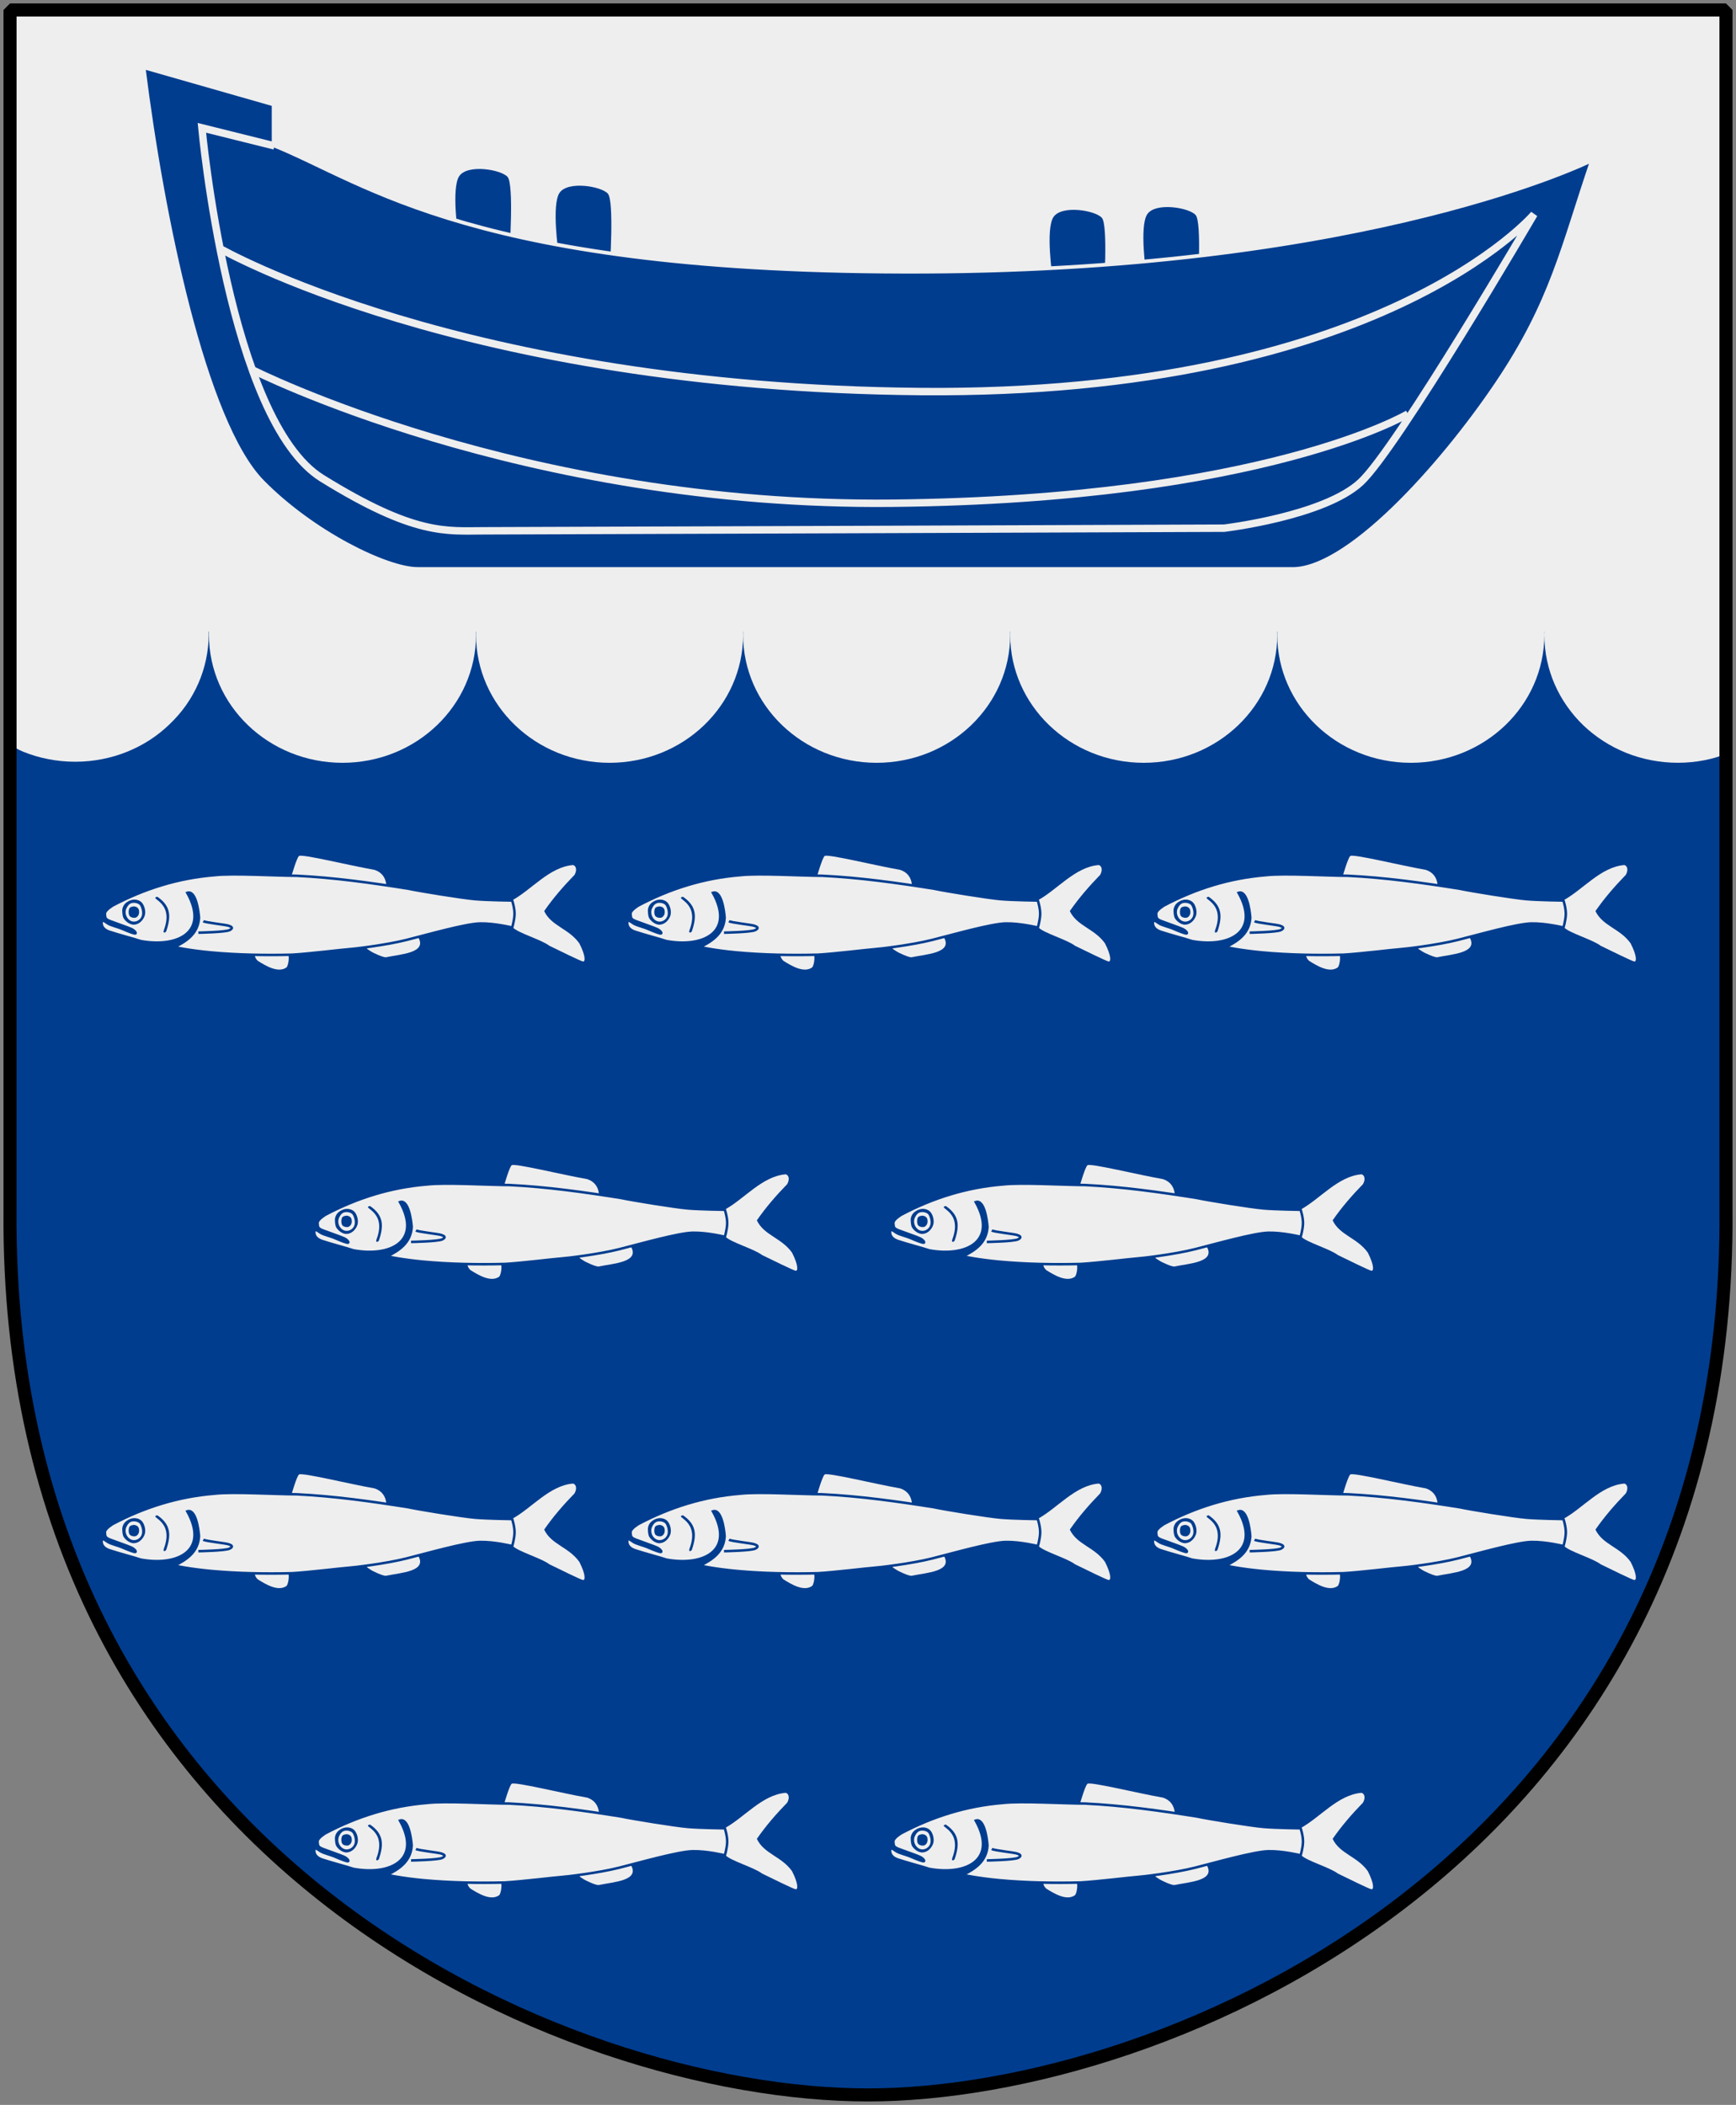
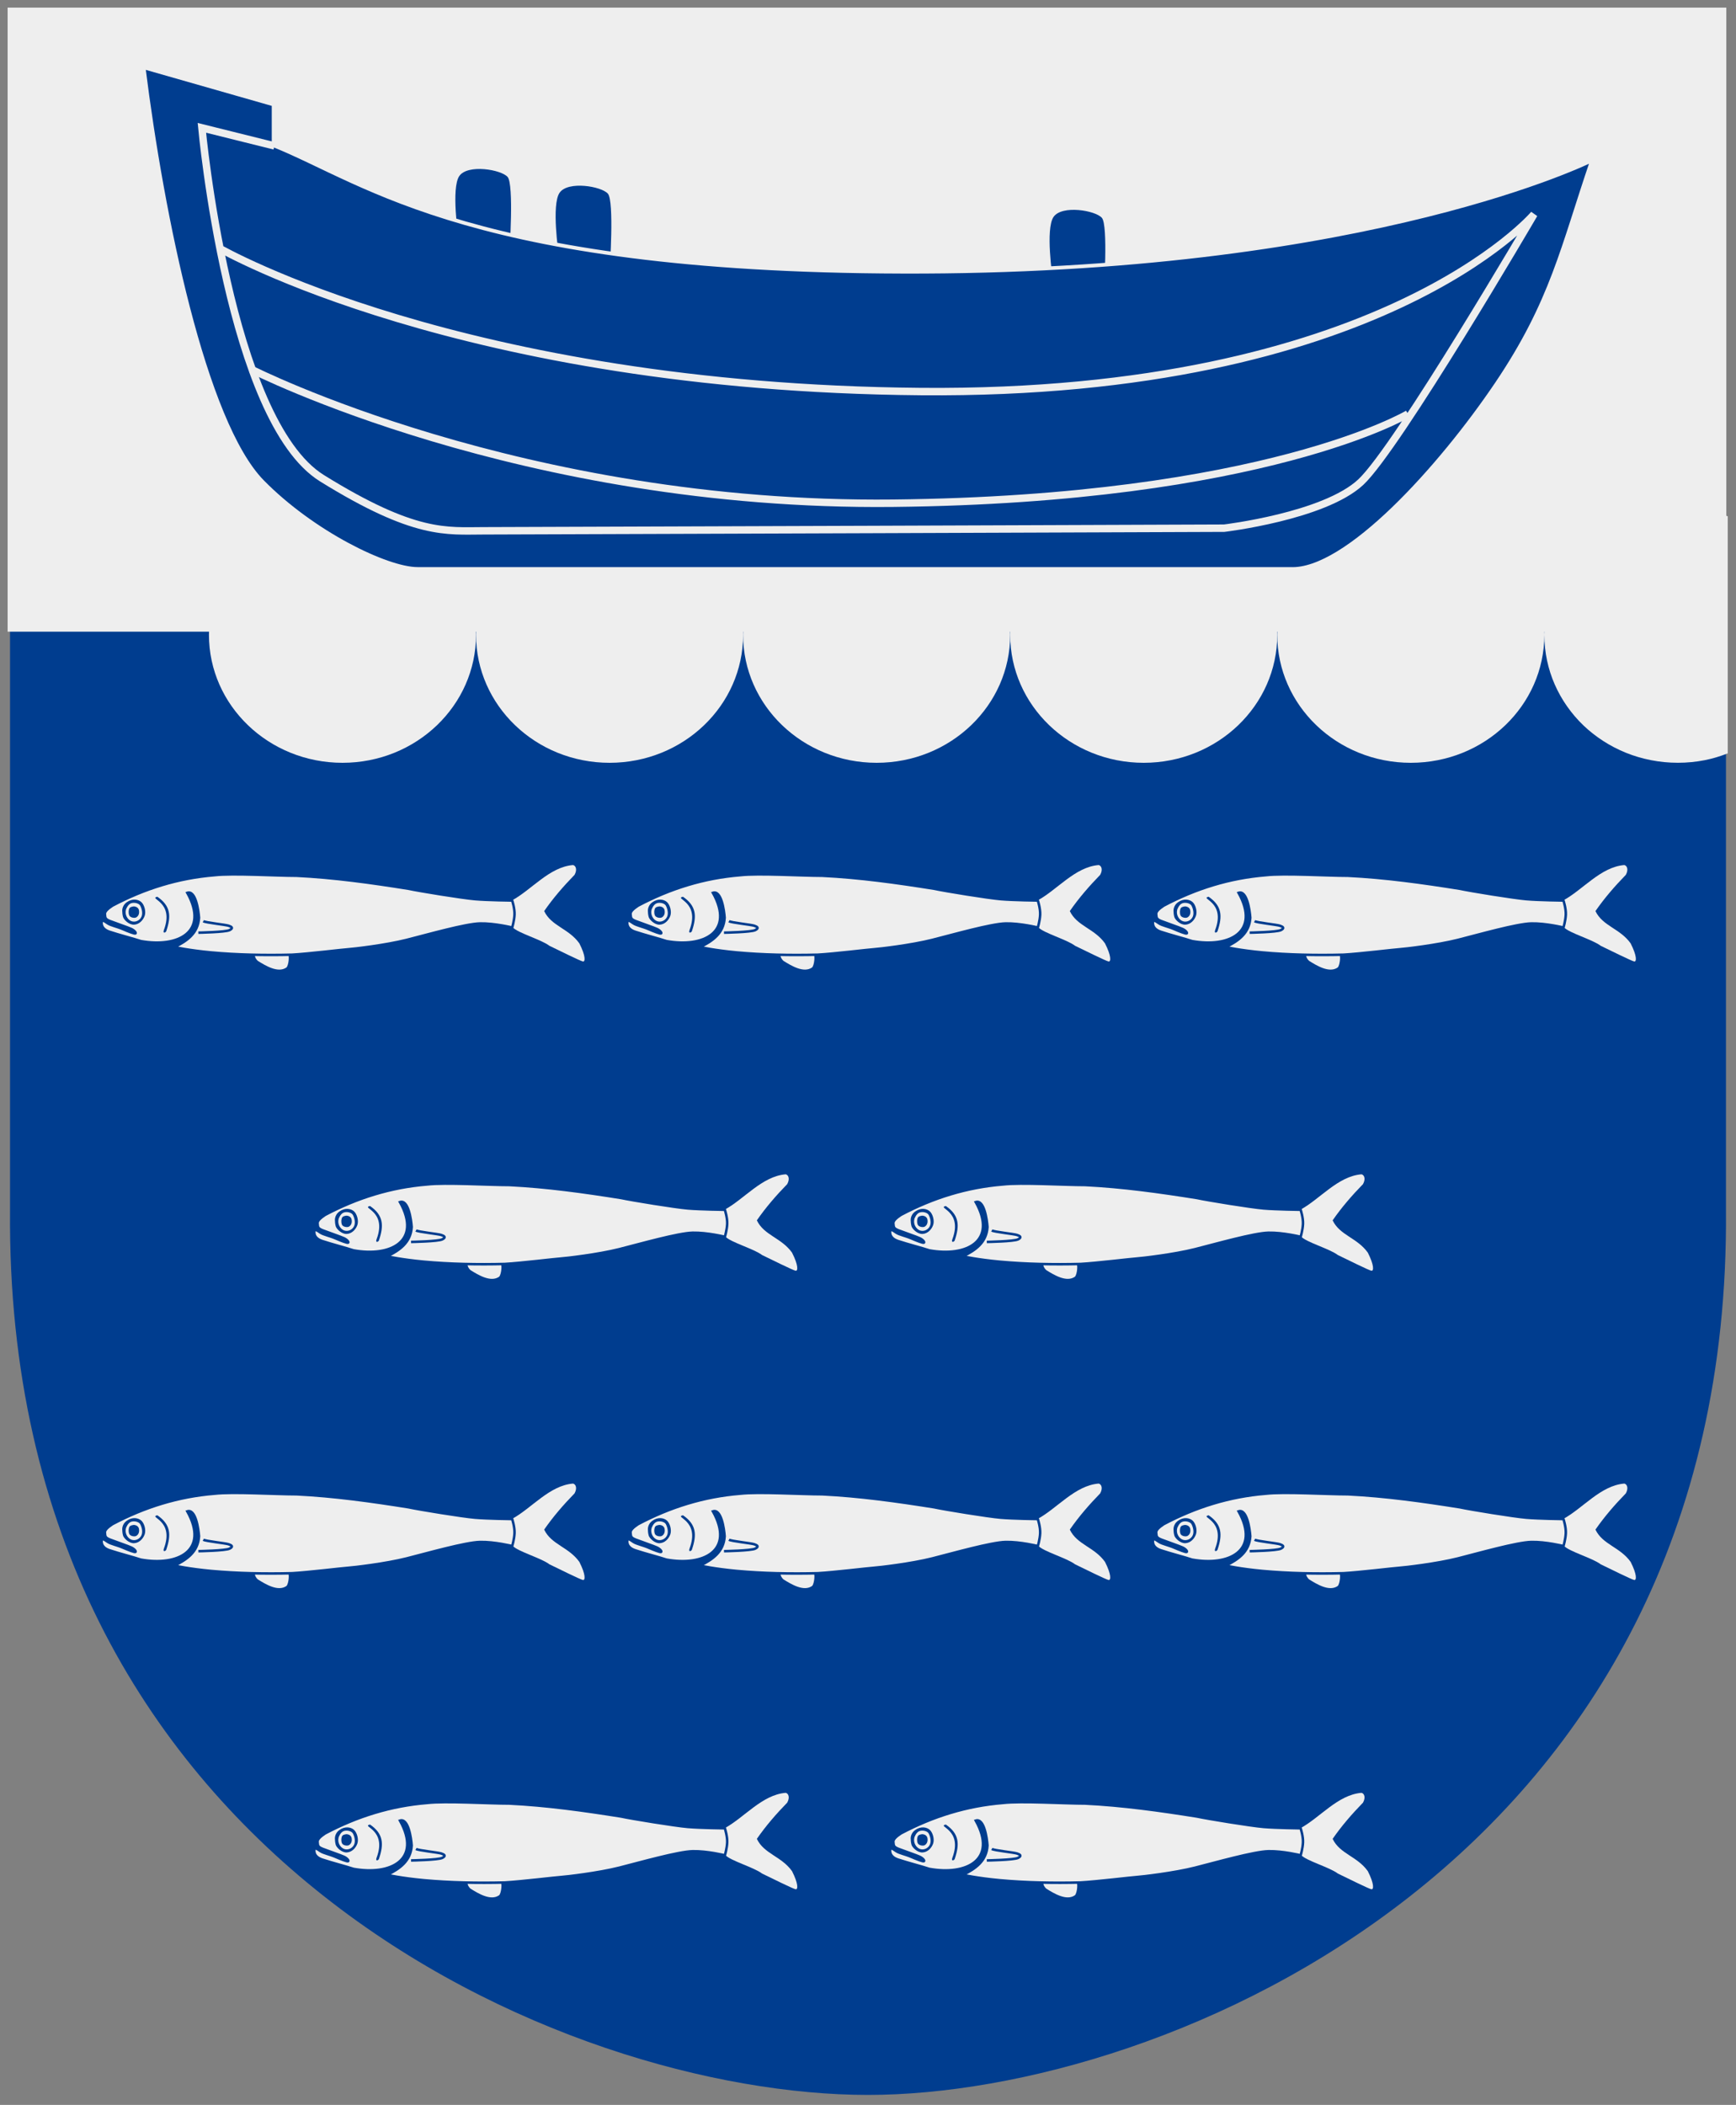
<svg xmlns="http://www.w3.org/2000/svg" xmlns:xlink="http://www.w3.org/1999/xlink" version="1.0" width="251" height="304.2" id="svg4166">
  <rect width="100%" height="100%" fill="#808080" stroke="none" />
  <defs id="defs4168" />
  <path d="M 249.551,1.44 L 1.45,1.44 L 1.45,174.936 C 0.682,268.657 81.739,302.756 125.5,302.756 C 168.494,302.756 250.318,268.657 249.551,174.936 L 249.551,1.44 z " style="color:#000000;fill:#003d8f;fill-opacity:1;stroke:none" id="Shield" />
  <g transform="matrix(0.994,0,0,1,0.81,0)" style="fill:#eeeeee;fill-opacity:1" id="Karvskura">
    <path d="M 146.125,91.733 C 146.128,101.953 137.431,110.239 126.701,110.239 C 115.97,110.239 107.273,101.953 107.276,91.733 C 107.273,81.513 115.97,73.226 126.701,73.226 C 137.431,73.226 146.128,81.513 146.125,91.733 L 146.125,91.733 z " style="fill:#eeeeee;fill-opacity:1;fill-rule:nonzero;stroke:none;stroke-width:1;stroke-miterlimit:4;stroke-dasharray:none;stroke-opacity:1" id="path2041" />
    <use transform="translate(38.848,0)" style="fill:#eeeeee;fill-opacity:1" id="use2061" x="0" y="0" width="275" height="321" xlink:href="#path2041" />
    <use transform="translate(-38.848,0)" style="fill:#eeeeee;fill-opacity:1" id="use2063" x="0" y="0" width="275" height="321" xlink:href="#path2041" />
    <use transform="translate(-77.697,0)" style="fill:#eeeeee;fill-opacity:1" id="use2065" x="0" y="0" width="275" height="321" xlink:href="#path2041" />
    <use transform="translate(77.697,0)" style="fill:#eeeeee;fill-opacity:1" id="use2067" x="0" y="0" width="275" height="321" xlink:href="#path2041" />
-     <path d="M 0.5,107.571 C 1.177,107.942 1.838,108.348 2.564,108.641 C 3.726,109.109 4.942,109.464 6.206,109.71 C 7.47,109.957 8.781,110.086 10.121,110.086 C 11.461,110.086 12.772,109.957 14.036,109.71 C 15.3,109.464 16.516,109.109 17.678,108.641 C 18.84,108.173 19.953,107.6 20.986,106.935 C 22.02,106.27 22.96,105.518 23.839,104.68 C 24.718,103.843 25.539,102.919 26.237,101.934 C 26.935,100.95 27.536,99.89 28.028,98.783 C 28.519,97.677 28.892,96.518 29.151,95.314 C 29.41,94.11 29.545,92.862 29.545,91.585 C 29.545,90.309 29.41,89.06 29.151,87.856 C 28.892,86.652 28.519,85.494 28.028,84.387 C 27.536,83.281 26.935,82.25 26.237,81.265 C 25.539,80.281 24.718,79.356 23.839,78.519 C 22.96,77.682 22.02,76.93 20.986,76.264 C 19.953,75.599 18.84,75.027 17.678,74.559 C 16.516,74.091 15.3,73.707 14.036,73.46 C 12.772,73.214 11.461,73.085 10.121,73.085 C 8.781,73.085 7.47,73.214 6.206,73.46 C 4.942,73.707 3.726,74.091 2.564,74.559 C 1.838,74.851 1.177,75.257 0.5,75.628 L 0.5,107.571 z " style="fill:#eeeeee;fill-opacity:1;fill-rule:nonzero;stroke:none;stroke-width:1;stroke-miterlimit:4;stroke-dasharray:none;stroke-opacity:1" id="path2106" />
    <path d="M 250.5,74.62 C 249.426,74.206 248.321,73.834 247.161,73.608 C 245.897,73.362 244.587,73.232 243.246,73.232 C 241.906,73.232 240.595,73.362 239.331,73.608 C 238.067,73.855 236.851,74.238 235.689,74.707 C 234.527,75.175 233.414,75.747 232.381,76.412 C 231.347,77.077 230.377,77.83 229.498,78.667 C 228.619,79.504 227.829,80.429 227.13,81.413 C 226.432,82.397 225.831,83.429 225.34,84.535 C 224.848,85.642 224.476,86.8 224.217,88.004 C 223.958,89.208 223.822,90.457 223.822,91.733 C 223.822,93.01 223.958,94.258 224.217,95.462 C 224.476,96.666 224.848,97.824 225.34,98.931 C 225.831,100.038 226.432,101.098 227.13,102.082 C 227.829,103.066 228.619,103.991 229.498,104.828 C 230.377,105.665 231.347,106.418 232.381,107.083 C 233.414,107.748 234.527,108.32 235.689,108.789 C 236.851,109.257 238.067,109.612 239.331,109.858 C 240.595,110.105 241.906,110.234 243.246,110.234 C 244.587,110.234 245.897,110.105 247.161,109.858 C 248.32,109.632 249.426,109.289 250.5,108.875 L 250.5,74.62 z " style="fill:#eeeeee;fill-opacity:1;fill-rule:nonzero;stroke:none;stroke-width:1;stroke-miterlimit:4;stroke-dasharray:none;stroke-opacity:1" id="path2098" />
  </g>
  <path d="M 1.1,1.098 L 1.1,91.292 L 249.6,91.292 L 249.6,1.098 L 125.35,1.098 L 1.1,1.098 z " style="color:#000000;fill:#eeeeee;fill-opacity:1;fill-rule:nonzero;stroke:none;stroke-width:1.888;stroke-linecap:round;stroke-linejoin:bevel;marker:none;marker-start:none;marker-mid:none;marker-end:none;stroke-miterlimit:4;stroke-dashoffset:0;stroke-opacity:1;visibility:visible;display:block" id="Chef" />
-   <path d="M 249.551,1.44 L 1.45,1.44 L 1.45,174.936 C 0.682,268.657 81.739,302.756 125.5,302.756 C 168.494,302.756 250.318,268.657 249.551,174.936 L 249.551,1.44 z " style="fill:none;fill-opacity:0;stroke:#000000;stroke-width:1.888;stroke-linejoin:bevel" id="Frame" />
  <g transform="matrix(0.537,0,0,0.537,0.719,-86.445)" id="Boat">
    <path d="M 122.081,224.847 C 122.081,224.847 120.081,211.597 122.331,208.347 C 124.581,205.097 133.581,206.597 135.331,208.597 C 137.081,210.597 135.831,228.847 135.831,228.847 L 122.081,224.847 z " style="fill:#003d8f;fill-opacity:1;fill-rule:evenodd;stroke:none;stroke-width:1px;stroke-linecap:butt;stroke-linejoin:miter;stroke-opacity:1" id="path2174" />
    <path d="M 149.081,229.347 C 149.081,229.347 147.081,216.097 149.331,212.847 C 151.581,209.597 160.581,211.097 162.331,213.097 C 164.081,215.097 162.831,233.347 162.831,233.347 L 149.081,229.347 z " style="fill:#003d8f;fill-opacity:1;fill-rule:evenodd;stroke:none;stroke-width:1px;stroke-linecap:butt;stroke-linejoin:miter;stroke-opacity:1" id="path2176" />
    <path d="M 282.081,235.847 C 282.081,235.847 280.081,222.597 282.331,219.347 C 284.581,216.097 293.581,217.597 295.331,219.597 C 297.081,221.597 295.831,239.847 295.831,239.847 L 282.081,235.847 z " style="fill:#003d8f;fill-opacity:1;fill-rule:evenodd;stroke:none;stroke-width:1px;stroke-linecap:butt;stroke-linejoin:miter;stroke-opacity:1" id="path2178" />
-     <path d="M 307.331,235.097 C 307.331,235.097 305.331,221.847 307.581,218.597 C 309.831,215.347 318.831,216.847 320.581,218.847 C 322.331,220.847 321.081,239.097 321.081,239.097 L 307.331,235.097 z " style="fill:#003d8f;fill-opacity:1;fill-rule:evenodd;stroke:none;stroke-width:1px;stroke-linecap:butt;stroke-linejoin:miter;stroke-opacity:1" id="path2180" />
    <path d="M 37.331,179.097 C 42.331,219.097 53.665,274.642 69.331,290.597 C 82.831,304.347 102.827,314.097 111.081,314.097 C 136.081,314.097 346.081,314.097 346.081,314.097 C 361.081,314.847 386.494,286.671 401.581,264.347 C 416.59,242.139 419.371,227.408 427.331,204.097 C 427.331,204.097 368.528,233.597 247.331,234.097 C 126.383,234.596 97.331,210.097 72.331,200.097 L 72.331,189.097 L 37.331,179.097 z " style="fill:#003d8f;fill-opacity:1;fill-rule:evenodd;stroke:#eeeeee;stroke-width:1px;stroke-linecap:butt;stroke-linejoin:miter;stroke-opacity:1" id="path2164" />
    <path d="M 57.789,227.818 C 57.789,227.818 122.842,265.294 246.586,266.355 C 370.33,267.416 411.696,218.625 411.696,218.625 C 411.696,218.625 374.926,281.558 365.026,290.75 C 355.127,299.943 328.257,303.125 328.257,303.125 C 328.257,303.125 138.752,303.832 128.853,303.832 C 118.953,303.832 110.468,305.246 85.366,289.69 C 60.263,274.133 53.016,195.379 53.016,195.379 L 72.549,200.241" style="fill:none;fill-opacity:0.75;fill-rule:evenodd;stroke:#eeeeee;stroke-width:2;stroke-linecap:butt;stroke-linejoin:miter;stroke-miterlimit:4;stroke-dasharray:none;stroke-opacity:1" id="path3132" />
    <path d="M 66.274,260.345 C 66.274,260.345 139.106,297.468 239.161,296.407 C 339.217,295.347 377.754,272.366 377.754,272.366" style="fill:none;fill-opacity:0.75;fill-rule:evenodd;stroke:#eeeeee;stroke-width:2;stroke-linecap:butt;stroke-linejoin:miter;stroke-miterlimit:4;stroke-dasharray:none;stroke-opacity:1" id="path3134" />
  </g>
  <g transform="matrix(0.17,0,0,0.17,-7.434,79.952)" id="Sill">
    <path d="M 288.51,341.211 C 290.005,341.156 289.379,349.936 287.392,352.118 C 280.231,357.223 269.511,350.554 263.154,346.632 C 261.166,345.092 259.96,341.873 260.815,341.853 C 272.427,341.587 273.711,341.757 288.51,341.211 z " style="fill:#eeeeee;fill-opacity:1;fill-rule:evenodd;stroke:none;stroke-width:1.123px;stroke-linecap:butt;stroke-linejoin:miter;stroke-opacity:1" id="path3018" />
-     <path d="M 355.901,334.662 C 376.167,332.689 377.049,331.917 399.349,326.322 C 407.407,339.812 384.827,340.771 372.096,343.448 C 369.996,343.89 360.919,339.727 358.932,338.316 C 356.945,336.904 354.784,336.202 355.901,334.662 z " style="fill:#eeeeee;fill-opacity:1;fill-rule:evenodd;stroke:none;stroke-width:1.123px;stroke-linecap:butt;stroke-linejoin:miter;stroke-opacity:1" id="path3034" />
-     <path d="M 291.808,273.83 C 291.808,273.83 296.062,259.007 298.018,257.388 C 300.393,255.422 341.085,265.498 362.349,269.192 C 368.521,271.27 371.741,275.872 372.285,282.048 C 334.987,276.718 316.644,274.464 291.808,273.83 z " style="fill:#eeeeee;fill-opacity:1;fill-rule:evenodd;stroke:none;stroke-width:1.123px;stroke-linecap:butt;stroke-linejoin:miter;stroke-opacity:1" id="path3032" />
    <path d="M 478.951,295.27 C 495.776,286.263 510.885,266.698 531.136,265.078 C 533.62,265.72 534.737,269.184 532.378,273.418 C 522.938,283.1 514.259,293.091 506.546,304.213 C 512.679,317.052 527.408,318.96 536.476,331.671 C 541.941,342.449 541.568,347.325 539.581,347.068 C 537.594,346.811 518.717,337.445 511.017,333.724 C 504.044,328.38 484.028,322.82 479.775,318.009 C 481.283,304.045 481.594,304.581 478.951,295.27 z " style="fill:#eeeeee;fill-opacity:1;fill-rule:evenodd;stroke:none;stroke-width:1.123px;stroke-linecap:butt;stroke-linejoin:miter;stroke-opacity:1" id="path3036" />
    <path d="M 130.235,313.328 C 130.235,313.328 128.745,319.102 136.817,321.797 C 144.89,324.491 157.433,327.699 163.518,329.752 C 194.909,335.428 221.714,322.202 203.011,288.693 C 210.19,286.342 212.54,303.728 212.976,309.864 C 212.185,323.093 202.843,329.505 192.082,334.884 C 192.082,334.884 204.579,337.65 223.255,339.375 C 245.382,341.419 269.106,341.883 292.181,341.3 C 306.091,340.53 335.524,336.937 339.871,336.681 C 344.217,336.424 371.788,333.216 389.547,328.726 C 407.307,324.235 439.721,314.996 452.016,314.74 C 464.311,314.483 479.338,318.204 479.338,318.204 C 479.338,318.204 481.077,312.558 481.325,307.298 C 481.573,302.037 479.338,295.237 479.338,295.237 C 479.338,295.237 458.474,294.98 447.793,294.082 C 437.113,293.184 399.979,287.153 391.162,285.229 C 359.651,280.21 327.802,275.734 295.907,274.194 C 278.396,274.194 241.759,271.884 226.235,273.681 C 195.362,276.178 166.572,285.156 139.301,299.599 C 135.078,302.422 132.595,304.732 132.967,307.041 C 133.34,309.351 132.595,310.89 137.19,312.687 C 141.785,314.483 152.714,318.204 155.446,319.487 C 158.178,320.77 159.668,322.823 158.923,323.208 C 158.178,323.593 152.838,321.54 148.119,319.487 C 143.399,317.434 137.935,316.408 135.327,314.611 C 132.719,312.815 130.111,311.019 130.235,313.328 z " style="fill:#eeeeee;fill-opacity:1;fill-rule:evenodd;stroke:#003d8f;stroke-width:2.14;stroke-linecap:butt;stroke-linejoin:miter;stroke-miterlimit:4;stroke-dasharray:none;stroke-opacity:1" id="path3020" />
    <path d="M 212.438,322.567 C 212.438,322.567 235.537,322.182 239.015,320.385 C 242.492,318.589 240.753,317.563 238.145,316.664 C 235.537,315.766 218.896,314.098 216.66,312.815" style="fill:none;fill-opacity:1;fill-rule:evenodd;stroke:#003d8f;stroke-width:2.14;stroke-linecap:butt;stroke-linejoin:miter;stroke-miterlimit:4;stroke-dasharray:none;stroke-opacity:1" id="path3028" />
    <path d="M 147.746,304.86 C 147.746,304.86 146.877,299.984 151.596,296.648 C 156.315,293.312 161.283,294.21 163.891,296.52 C 166.499,298.829 168.113,304.603 166.747,308.324 C 165.381,312.045 162.152,315.51 157.806,315.766 C 153.459,316.023 148.988,311.532 148.367,309.222 C 147.746,306.913 147.746,305.117 147.746,304.86 z " style="fill:#003d8f;fill-opacity:1;fill-rule:evenodd;stroke:none;stroke-width:1.123px;stroke-linecap:butt;stroke-linejoin:miter;stroke-opacity:1" id="path3022" />
    <path d="M 150.851,302.935 C 150.851,302.935 152.217,298.829 154.949,297.675 C 157.681,296.52 161.78,297.546 162.897,299.471 C 164.015,301.396 165.505,305.886 164.015,309.094 C 162.525,312.302 158.799,313.97 155.57,312.815 C 152.341,311.66 149.609,307.426 150.851,302.935 z " style="fill:#eeeeee;fill-opacity:1;fill-rule:evenodd;stroke:none;stroke-width:1.123px;stroke-linecap:butt;stroke-linejoin:miter;stroke-opacity:1" id="path3024" />
    <path d="M 157.309,300.241 C 157.309,300.241 161.283,300.112 161.904,303.577 C 162.525,307.041 160.91,308.838 159.544,309.607 C 158.178,310.377 154.328,309.864 153.583,307.683 C 152.838,305.501 153.086,302.935 153.956,301.652 C 154.825,300.369 157.309,300.369 157.309,300.241 z " style="fill:#003d8f;fill-opacity:1;fill-rule:evenodd;stroke:none;stroke-width:1.123px;stroke-linecap:butt;stroke-linejoin:miter;stroke-opacity:1" id="path3026" />
    <path d="M 177.552,292.029 C 188.959,299.851 189.397,308.544 185.252,320.899 C 185.128,322.438 181.799,323.814 183.141,320.257 C 192.348,295.849 169.475,293.791 177.552,292.029 z " style="fill:#003d8f;fill-opacity:1;fill-rule:evenodd;stroke:none;stroke-width:1.123px;stroke-linecap:butt;stroke-linejoin:miter;stroke-opacity:1" id="path3030" />
  </g>
  <use transform="translate(76,0)" id="use10662" x="0" y="0" width="251" height="304.2" xlink:href="#Sill" />
  <use transform="translate(152,0)" id="use10664" x="0" y="0" width="251" height="304.2" xlink:href="#Sill" />
  <use transform="translate(30.75,44.694)" id="use10666" x="0" y="0" width="251" height="304.2" xlink:href="#Sill" />
  <use transform="translate(114,44.694)" id="use10668" x="0" y="0" width="251" height="304.2" xlink:href="#Sill" />
  <use transform="translate(0,89.388)" id="use10670" x="0" y="0" width="251" height="304.2" xlink:href="#Sill" />
  <use transform="translate(76,89.388)" id="use10672" x="0" y="0" width="251" height="304.2" xlink:href="#Sill" />
  <use transform="translate(152,89.388)" id="use10674" x="0" y="0" width="251" height="304.2" xlink:href="#Sill" />
  <use transform="translate(30.75,134.082)" id="use10676" x="0" y="0" width="251" height="304.2" xlink:href="#Sill" />
  <use transform="translate(114,134.082)" id="use10678" x="0" y="0" width="251" height="304.2" xlink:href="#Sill" />
</svg>